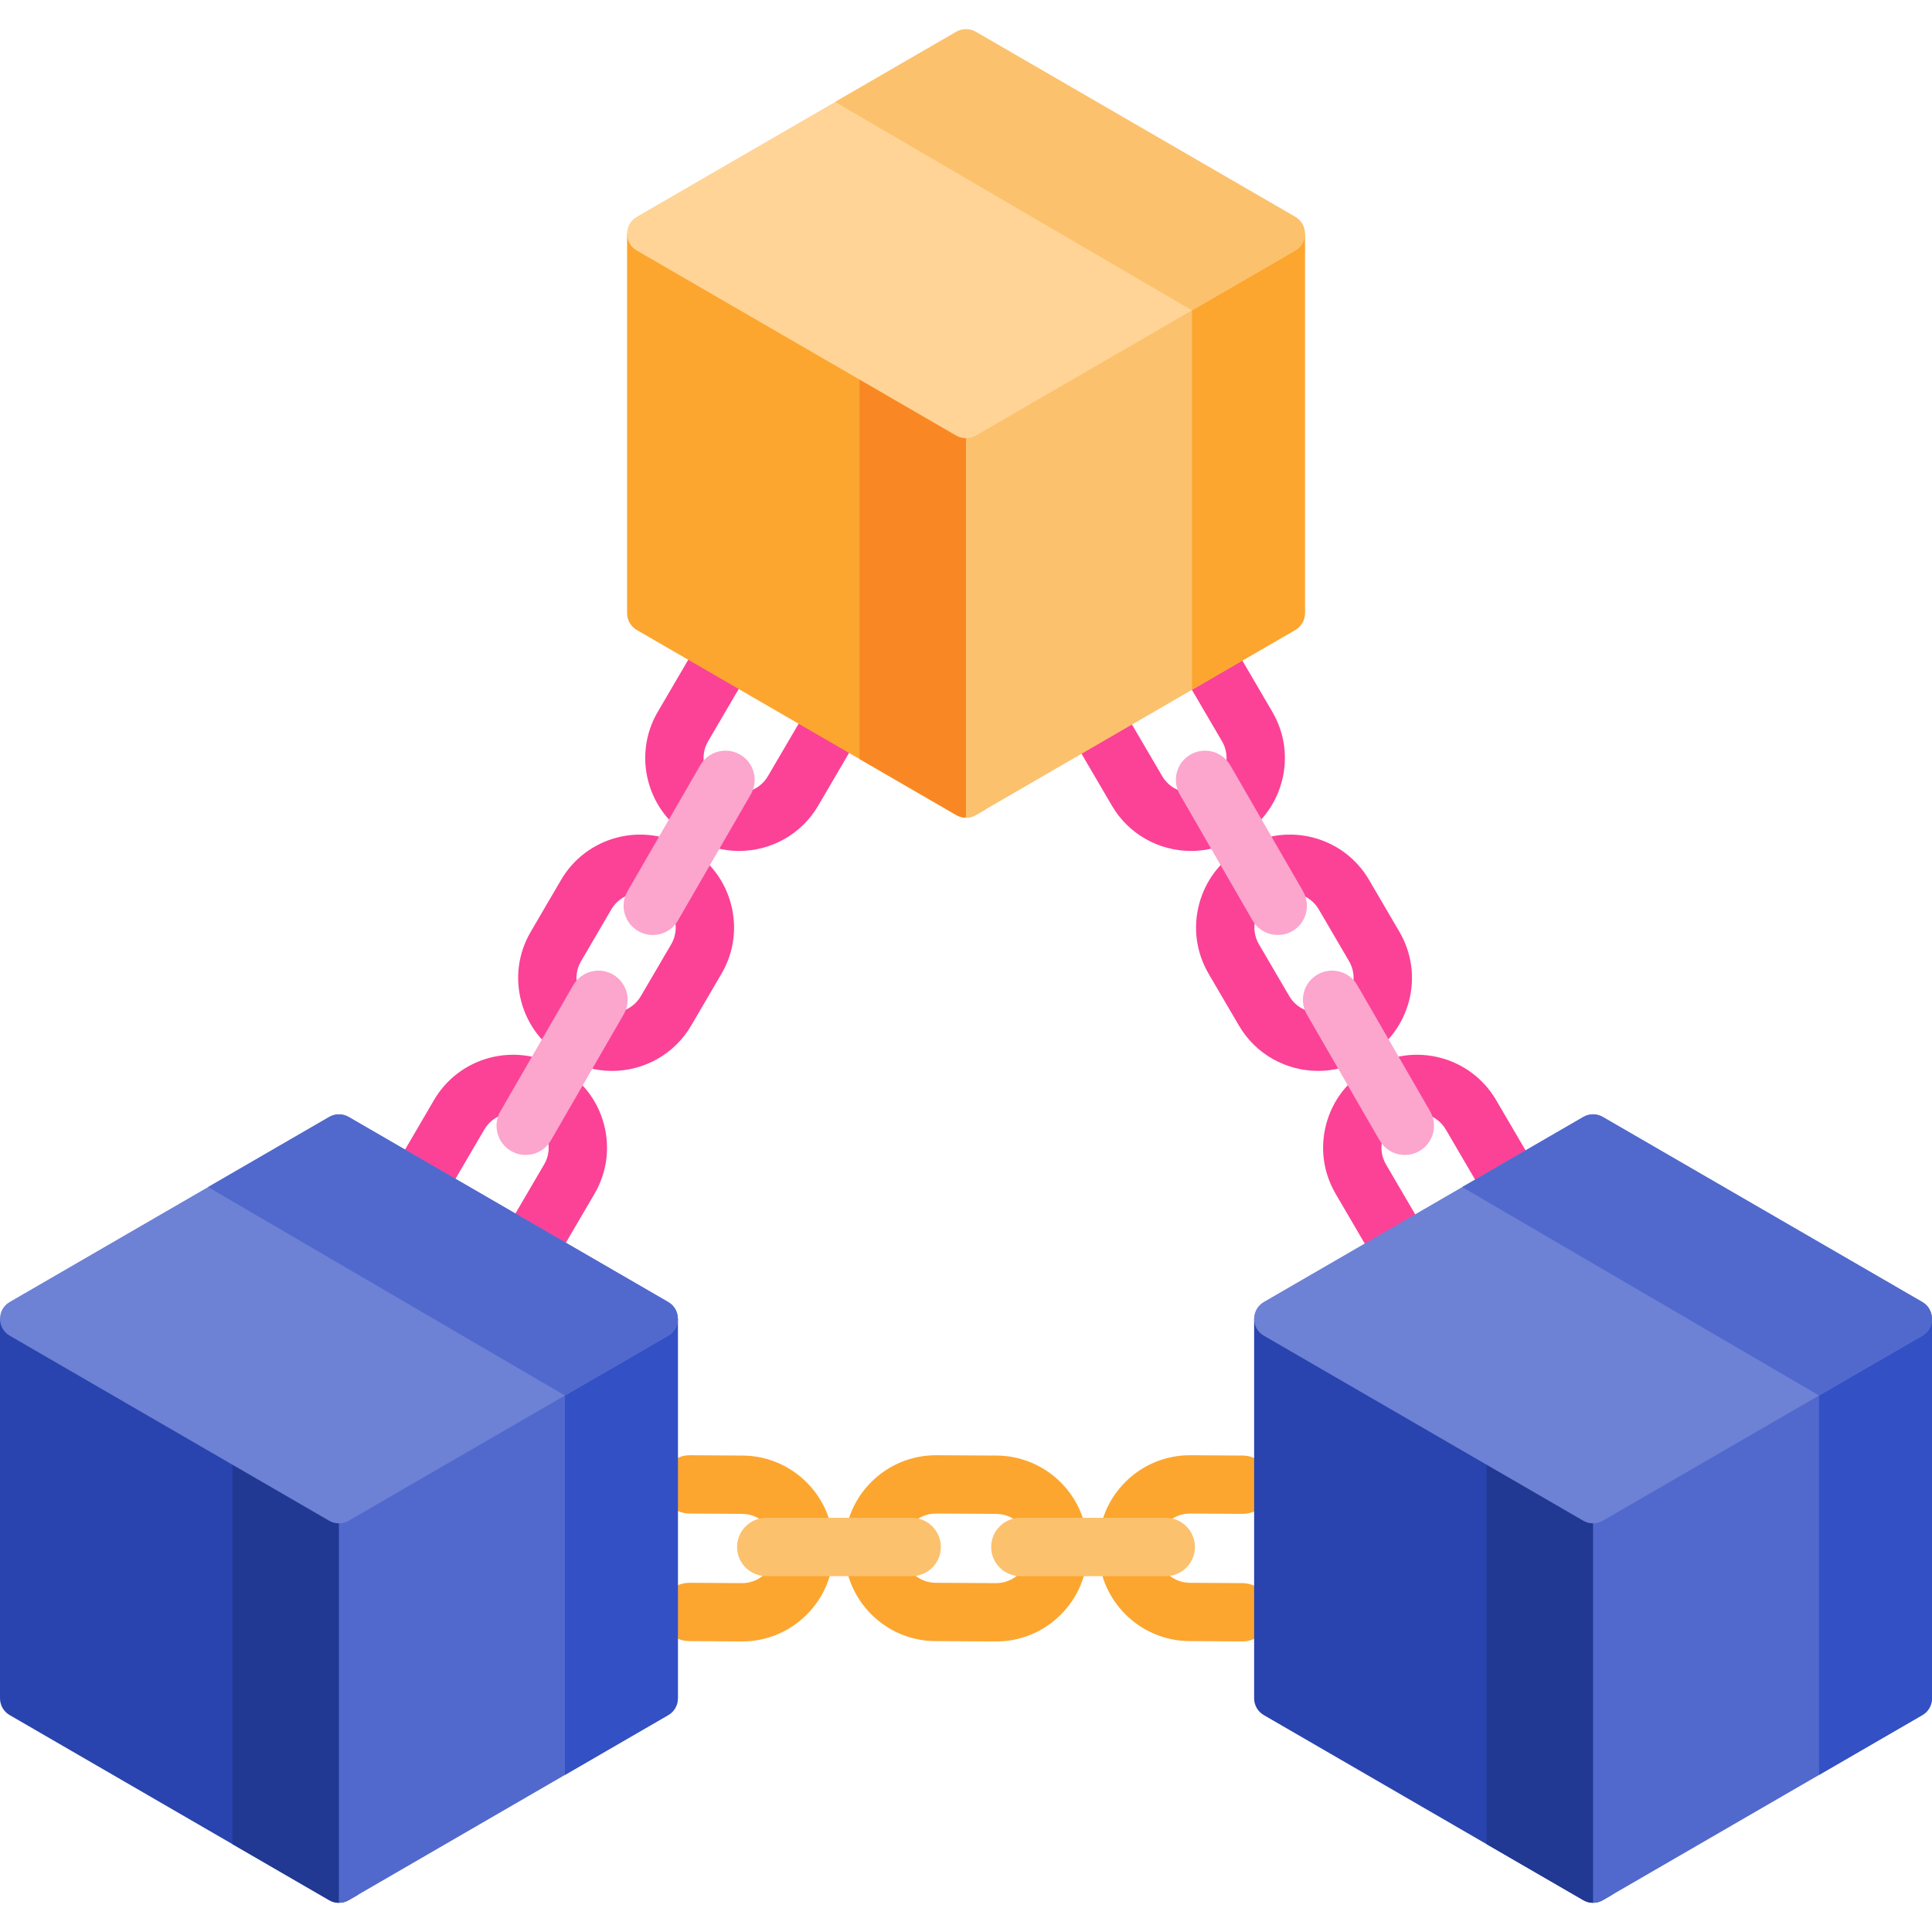
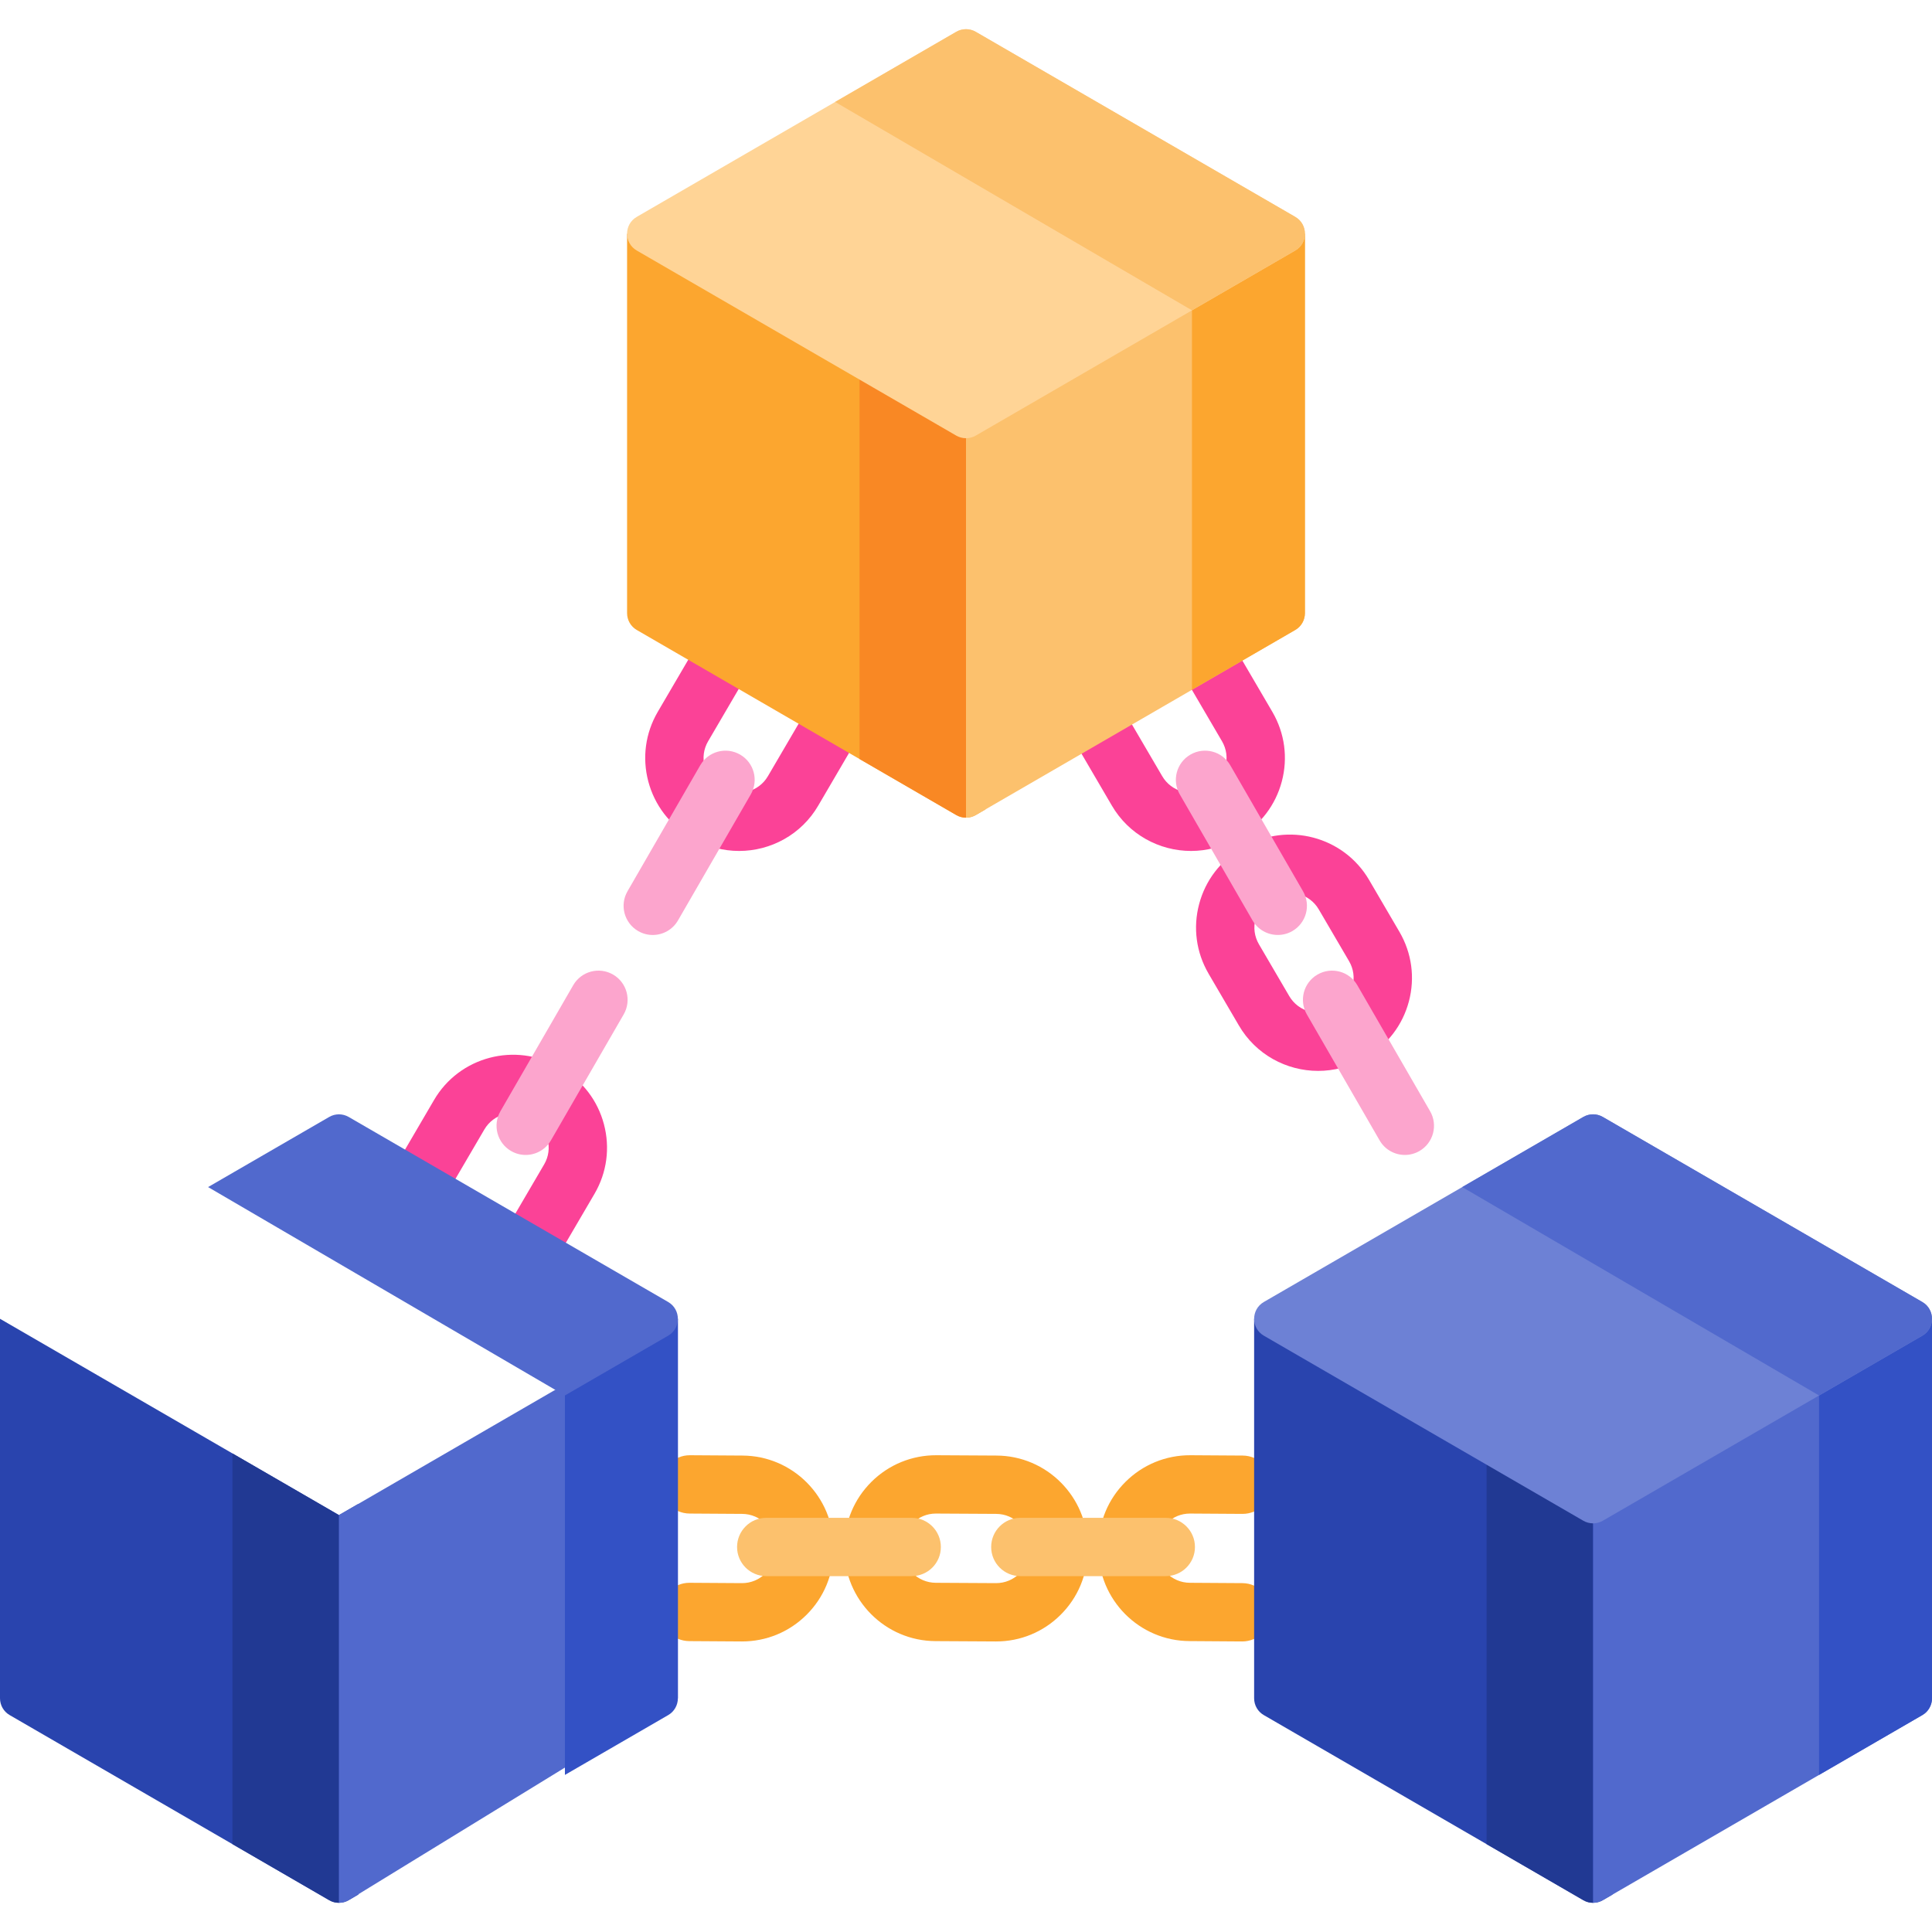
<svg xmlns="http://www.w3.org/2000/svg" width="75" height="75" viewBox="0 0 75 75" fill="none">
  <g clip-path="url(#clip0_30_19946)">
    <path d="M28.804 63.721C28.801 63.721 28.797 63.721 28.794 63.721L26.756 63.708C26.131 63.703 25.628 63.193 25.632 62.568C25.636 61.946 26.142 61.444 26.764 61.444H26.771L28.804 61.457H28.808C29.147 61.457 29.469 61.324 29.713 61.082C29.957 60.84 30.092 60.516 30.093 60.172L30.093 60.061C30.095 59.351 29.518 58.771 28.808 58.769L26.771 58.756C26.146 58.752 25.643 58.242 25.647 57.617C25.651 56.994 26.157 56.492 26.778 56.492H26.786L28.819 56.505C30.773 56.511 32.362 58.109 32.356 60.067L32.356 60.178C32.353 61.127 31.981 62.019 31.308 62.688C30.638 63.354 29.749 63.721 28.804 63.721Z" fill="#FCA62F" />
    <path d="M38.668 63.721C38.663 63.721 38.658 63.721 38.654 63.721L36.319 63.708C34.364 63.702 32.775 62.104 32.781 60.146L32.781 60.035C32.784 59.086 33.156 58.194 33.829 57.525C34.502 56.856 35.402 56.49 36.344 56.492L38.682 56.505C40.637 56.511 42.225 58.109 42.22 60.067L42.22 60.178C42.217 61.128 41.845 62.019 41.172 62.688C40.502 63.354 39.613 63.721 38.668 63.721ZM38.666 61.457H38.668C39.011 61.457 39.333 61.324 39.576 61.083C39.82 60.84 39.955 60.517 39.956 60.172L39.956 60.061C39.958 59.351 39.382 58.771 38.672 58.769L36.334 58.756C36.333 58.756 36.331 58.756 36.33 58.756C35.99 58.756 35.668 58.889 35.425 59.131C35.181 59.373 35.046 59.697 35.045 60.041L35.044 60.152C35.042 60.862 35.619 61.442 36.329 61.444L38.666 61.457Z" fill="#FCA62F" />
    <path d="M48.222 63.721C48.22 63.721 48.218 63.721 48.215 63.721L46.182 63.707C44.228 63.701 42.639 62.104 42.645 60.146L42.645 60.035C42.648 59.085 43.019 58.194 43.692 57.525C44.365 56.856 45.259 56.489 46.208 56.492L48.245 56.505C48.87 56.51 49.373 57.02 49.369 57.645C49.365 58.267 48.859 58.769 48.237 58.769C48.235 58.769 48.232 58.769 48.23 58.769L46.197 58.756C46.196 58.756 46.194 58.756 46.193 58.756C45.854 58.756 45.532 58.889 45.288 59.13C45.044 59.373 44.909 59.696 44.908 60.041L44.908 60.152C44.906 60.862 45.483 61.442 46.193 61.444L48.23 61.457C48.855 61.461 49.358 61.971 49.354 62.596C49.35 63.219 48.844 63.721 48.222 63.721Z" fill="#FCA62F" />
    <path d="M35.393 61.185H29.745C29.12 61.185 28.613 60.679 28.613 60.054C28.613 59.429 29.12 58.922 29.745 58.922H35.393C36.018 58.922 36.524 59.429 36.524 60.054C36.525 60.679 36.018 61.185 35.393 61.185Z" fill="#FCC16D" />
    <path d="M45.256 61.185H39.608C38.983 61.185 38.477 60.679 38.477 60.054C38.477 59.429 38.983 58.922 39.608 58.922H45.256C45.881 58.922 46.388 59.429 46.388 60.054C46.388 60.679 45.881 61.185 45.256 61.185Z" fill="#FCC16D" />
    <path d="M20.923 48.916C20.729 48.916 20.532 48.866 20.353 48.761C19.813 48.446 19.632 47.752 19.947 47.213L21.126 45.198C21.298 44.903 21.345 44.556 21.256 44.223C21.168 43.89 20.956 43.611 20.658 43.438L20.562 43.383C19.948 43.026 19.158 43.235 18.801 43.849L17.62 45.867C17.305 46.406 16.611 46.588 16.072 46.272C15.532 45.957 15.351 45.263 15.667 44.724L16.846 42.708C17.828 41.018 20.006 40.442 21.7 41.425L21.796 41.481C22.616 41.958 23.202 42.726 23.445 43.643C23.688 44.561 23.559 45.518 23.082 46.338L21.901 48.356C21.691 48.716 21.312 48.916 20.923 48.916Z" fill="#FB4297" />
-     <path d="M23.759 41.573C23.153 41.573 22.54 41.418 21.98 41.092L21.883 41.036C21.063 40.56 20.477 39.792 20.234 38.874C19.991 37.957 20.12 37 20.598 36.18L21.778 34.162C22.761 32.472 24.939 31.895 26.632 32.879L26.728 32.935C27.549 33.411 28.134 34.179 28.377 35.097C28.62 36.014 28.491 36.971 28.014 37.791C28.013 37.792 28.013 37.793 28.012 37.794L26.834 39.809C26.176 40.94 24.983 41.573 23.759 41.573ZM24.849 34.662C24.405 34.662 23.972 34.891 23.733 35.302L22.553 37.32C22.381 37.615 22.334 37.962 22.422 38.295C22.511 38.628 22.723 38.906 23.021 39.079L23.117 39.135C23.731 39.492 24.521 39.283 24.878 38.669L26.058 36.653C26.23 36.355 26.277 36.008 26.189 35.676C26.101 35.343 25.888 35.065 25.591 34.892L25.494 34.836C25.291 34.718 25.069 34.662 24.849 34.662Z" fill="#FB4297" />
    <path d="M28.692 33.034C28.086 33.034 27.473 32.879 26.912 32.554L26.816 32.498C25.996 32.021 25.41 31.253 25.167 30.336C24.924 29.418 25.053 28.461 25.53 27.641L26.711 25.623C27.026 25.083 27.72 24.902 28.259 25.218C28.799 25.533 28.98 26.226 28.665 26.766L27.486 28.781C27.314 29.076 27.267 29.423 27.355 29.756C27.444 30.089 27.656 30.367 27.953 30.54L28.05 30.596C28.663 30.953 29.454 30.744 29.811 30.13L30.992 28.112C31.307 27.573 32.001 27.391 32.54 27.707C33.079 28.022 33.261 28.715 32.945 29.255L31.766 31.27C31.109 32.402 29.916 33.034 28.692 33.034Z" fill="#FB4297" />
    <path d="M20.406 44.835C20.214 44.835 20.02 44.786 19.841 44.683C19.3 44.37 19.115 43.678 19.427 43.137L22.252 38.246C22.564 37.704 23.257 37.519 23.798 37.832C24.339 38.144 24.524 38.836 24.212 39.378L21.387 44.269C21.178 44.632 20.797 44.835 20.406 44.835Z" fill="#FCA5CD" />
    <path d="M25.339 36.296C25.147 36.296 24.952 36.247 24.774 36.144C24.233 35.831 24.047 35.139 24.36 34.598L27.184 29.707C27.497 29.165 28.189 28.98 28.73 29.293C29.272 29.605 29.457 30.297 29.145 30.839L26.32 35.73C26.11 36.093 25.73 36.296 25.339 36.296Z" fill="#FCA5CD" />
-     <path d="M54.004 48.916C53.615 48.916 53.237 48.716 53.026 48.356L51.847 46.34C51.368 45.517 51.239 44.561 51.482 43.643C51.725 42.726 52.311 41.958 53.131 41.481L53.227 41.426C54.92 40.442 57.099 41.018 58.083 42.711L59.261 44.724C59.576 45.263 59.395 45.956 58.855 46.272C58.316 46.587 57.623 46.406 57.307 45.867L56.128 43.851C55.769 43.235 54.979 43.026 54.365 43.382L54.27 43.438C53.971 43.611 53.759 43.89 53.671 44.222C53.583 44.555 53.629 44.902 53.802 45.2L54.98 47.213C55.295 47.752 55.114 48.445 54.574 48.761C54.395 48.866 54.198 48.916 54.004 48.916Z" fill="#FB4297" />
    <path d="M51.169 41.572C49.944 41.572 48.751 40.94 48.092 39.807L46.914 37.794C46.914 37.793 46.913 37.792 46.913 37.791C46.436 36.971 46.307 36.014 46.55 35.097C46.793 34.179 47.378 33.411 48.199 32.935L48.295 32.879C49.988 31.895 52.166 32.471 53.151 34.164L54.328 36.177C54.807 37 54.936 37.957 54.693 38.874C54.45 39.792 53.864 40.559 53.044 41.036L52.947 41.092C52.388 41.418 51.774 41.572 51.169 41.572ZM48.869 36.652L50.047 38.666C50.406 39.283 51.197 39.492 51.81 39.135L51.906 39.079C52.204 38.906 52.416 38.628 52.504 38.295C52.592 37.962 52.546 37.615 52.373 37.317L51.195 35.304C50.836 34.688 50.046 34.479 49.432 34.836L49.336 34.892C49.038 35.065 48.826 35.343 48.738 35.676C48.65 36.008 48.697 36.355 48.869 36.652Z" fill="#FB4297" />
    <path d="M46.236 33.034C45.011 33.034 43.818 32.401 43.159 31.268L41.982 29.255C41.666 28.716 41.848 28.023 42.387 27.707C42.927 27.391 43.62 27.573 43.935 28.112L45.115 30.127C45.473 30.744 46.264 30.953 46.877 30.596L46.974 30.541C47.271 30.367 47.483 30.089 47.572 29.756C47.66 29.423 47.613 29.076 47.44 28.779L46.262 26.766C45.947 26.227 46.128 25.533 46.668 25.218C47.208 24.902 47.901 25.084 48.216 25.623L49.395 27.638C49.874 28.461 50.003 29.418 49.76 30.336C49.517 31.253 48.931 32.021 48.111 32.498L48.014 32.553C47.455 32.879 46.841 33.034 46.236 33.034Z" fill="#FB4297" />
    <path d="M54.537 44.835C54.146 44.835 53.765 44.632 53.556 44.269L50.731 39.378C50.419 38.836 50.604 38.144 51.145 37.832C51.687 37.519 52.379 37.704 52.691 38.246L55.516 43.137C55.829 43.678 55.643 44.37 55.102 44.683C54.924 44.785 54.729 44.835 54.537 44.835Z" fill="#FCA5CD" />
    <path d="M49.604 36.295C49.213 36.295 48.833 36.093 48.623 35.73L45.799 30.838C45.486 30.297 45.672 29.605 46.213 29.293C46.754 28.98 47.446 29.165 47.759 29.707L50.583 34.598C50.896 35.139 50.711 35.831 50.169 36.144C49.991 36.247 49.796 36.295 49.604 36.295Z" fill="#FCA5CD" />
    <path d="M38.255 16.253V31.422L37.879 31.64C37.645 31.776 37.355 31.776 37.121 31.64L24.718 24.455C24.486 24.321 24.343 24.072 24.343 23.802V9.07L37.5 16.691L38.255 16.253Z" fill="#FCA62F" />
    <path d="M37.5 16.69V31.742C37.369 31.742 37.237 31.707 37.121 31.639L33.367 29.464V14.297L37.5 16.69Z" fill="#F98824" />
    <path d="M50.657 9.07V23.803C50.657 24.072 50.514 24.321 50.282 24.455L37.879 31.64C37.762 31.708 37.631 31.742 37.5 31.742V16.691L50.657 9.07Z" fill="#FCC16D" />
    <path d="M50.657 9.07V23.803C50.657 24.072 50.514 24.321 50.282 24.455L46.272 26.777V11.61L50.657 9.07Z" fill="#FCA62F" />
    <path d="M24.72 8.418L37.121 1.235C37.355 1.099 37.645 1.099 37.879 1.235L50.28 8.418C50.783 8.709 50.783 9.435 50.28 9.726L37.879 16.91C37.645 17.045 37.355 17.045 37.121 16.91L24.72 9.726C24.217 9.435 24.217 8.709 24.72 8.418Z" fill="#FFD496" />
    <path d="M50.28 9.726L46.272 12.047L32.42 3.957L37.121 1.235C37.355 1.099 37.645 1.099 37.879 1.235L50.28 8.418C50.783 8.709 50.783 9.435 50.28 9.726Z" fill="#FCC16D" />
    <path d="M13.912 58.379V73.547L13.536 73.765C13.302 73.9 13.012 73.9 12.779 73.765L0.376 66.58C0.143 66.446 0 66.197 0 65.927V51.195L13.157 58.816L13.912 58.379Z" fill="#2944AE" />
    <path d="M13.157 58.815V73.867C13.026 73.867 12.895 73.832 12.778 73.764L9.024 71.589V56.422L13.157 58.815Z" fill="#213993" />
-     <path d="M26.315 51.195V65.928C26.315 66.197 26.172 66.446 25.939 66.58L13.536 73.765C13.42 73.833 13.289 73.867 13.158 73.867V58.816L26.315 51.195Z" fill="#5169CD" />
+     <path d="M26.315 51.195V65.928L13.536 73.765C13.42 73.833 13.289 73.867 13.158 73.867V58.816L26.315 51.195Z" fill="#5169CD" />
    <path d="M26.315 51.195V65.928C26.315 66.197 26.172 66.446 25.939 66.58L21.93 68.902V53.735L26.315 51.195Z" fill="#3351C5" />
-     <path d="M0.377 50.543L12.778 43.36C13.013 43.224 13.302 43.224 13.536 43.36L25.938 50.543C26.441 50.834 26.441 51.56 25.938 51.852L13.536 59.035C13.302 59.17 13.013 59.17 12.778 59.035L0.377 51.851C-0.125 51.56 -0.125 50.834 0.377 50.543Z" fill="#6D81D5" />
    <path d="M25.938 51.851L21.929 54.172L8.078 46.082L12.779 43.36C13.012 43.224 13.302 43.224 13.536 43.36L25.938 50.543C26.44 50.834 26.44 51.56 25.938 51.851Z" fill="#5169CD" />
    <path d="M62.597 58.379V73.547L62.221 73.765C61.987 73.9 61.698 73.9 61.464 73.765L49.061 66.58C48.828 66.446 48.685 66.197 48.685 65.927V51.195L61.842 58.816L62.597 58.379Z" fill="#2944AE" />
    <path d="M61.843 58.815V73.867C61.711 73.867 61.58 73.832 61.464 73.764L57.709 71.589V56.422L61.843 58.815Z" fill="#213993" />
    <path d="M75 51.195V65.928C75 66.197 74.857 66.446 74.624 66.58L62.221 73.765C62.105 73.833 61.974 73.867 61.843 73.867V58.816L75 51.195Z" fill="#5169CD" />
    <path d="M75 51.195V65.928C75 66.197 74.857 66.446 74.624 66.58L70.615 68.902V53.735L75 51.195Z" fill="#3351C5" />
    <path d="M49.062 50.543L61.464 43.36C61.698 43.224 61.987 43.224 62.221 43.36L74.623 50.543C75.126 50.834 75.126 51.56 74.623 51.852L62.221 59.035C61.987 59.17 61.698 59.17 61.464 59.035L49.062 51.851C48.56 51.56 48.56 50.834 49.062 50.543Z" fill="#6D81D5" />
    <path d="M74.623 51.851L70.615 54.172L56.763 46.082L61.464 43.36C61.698 43.224 61.988 43.224 62.221 43.36L74.623 50.543C75.125 50.834 75.125 51.56 74.623 51.851Z" fill="#5169CD" />
  </g>
  <defs>
    <clipPath id="clip0_30_19946">
      <rect width="75" height="75" fill="white" />
    </clipPath>
  </defs>
</svg>